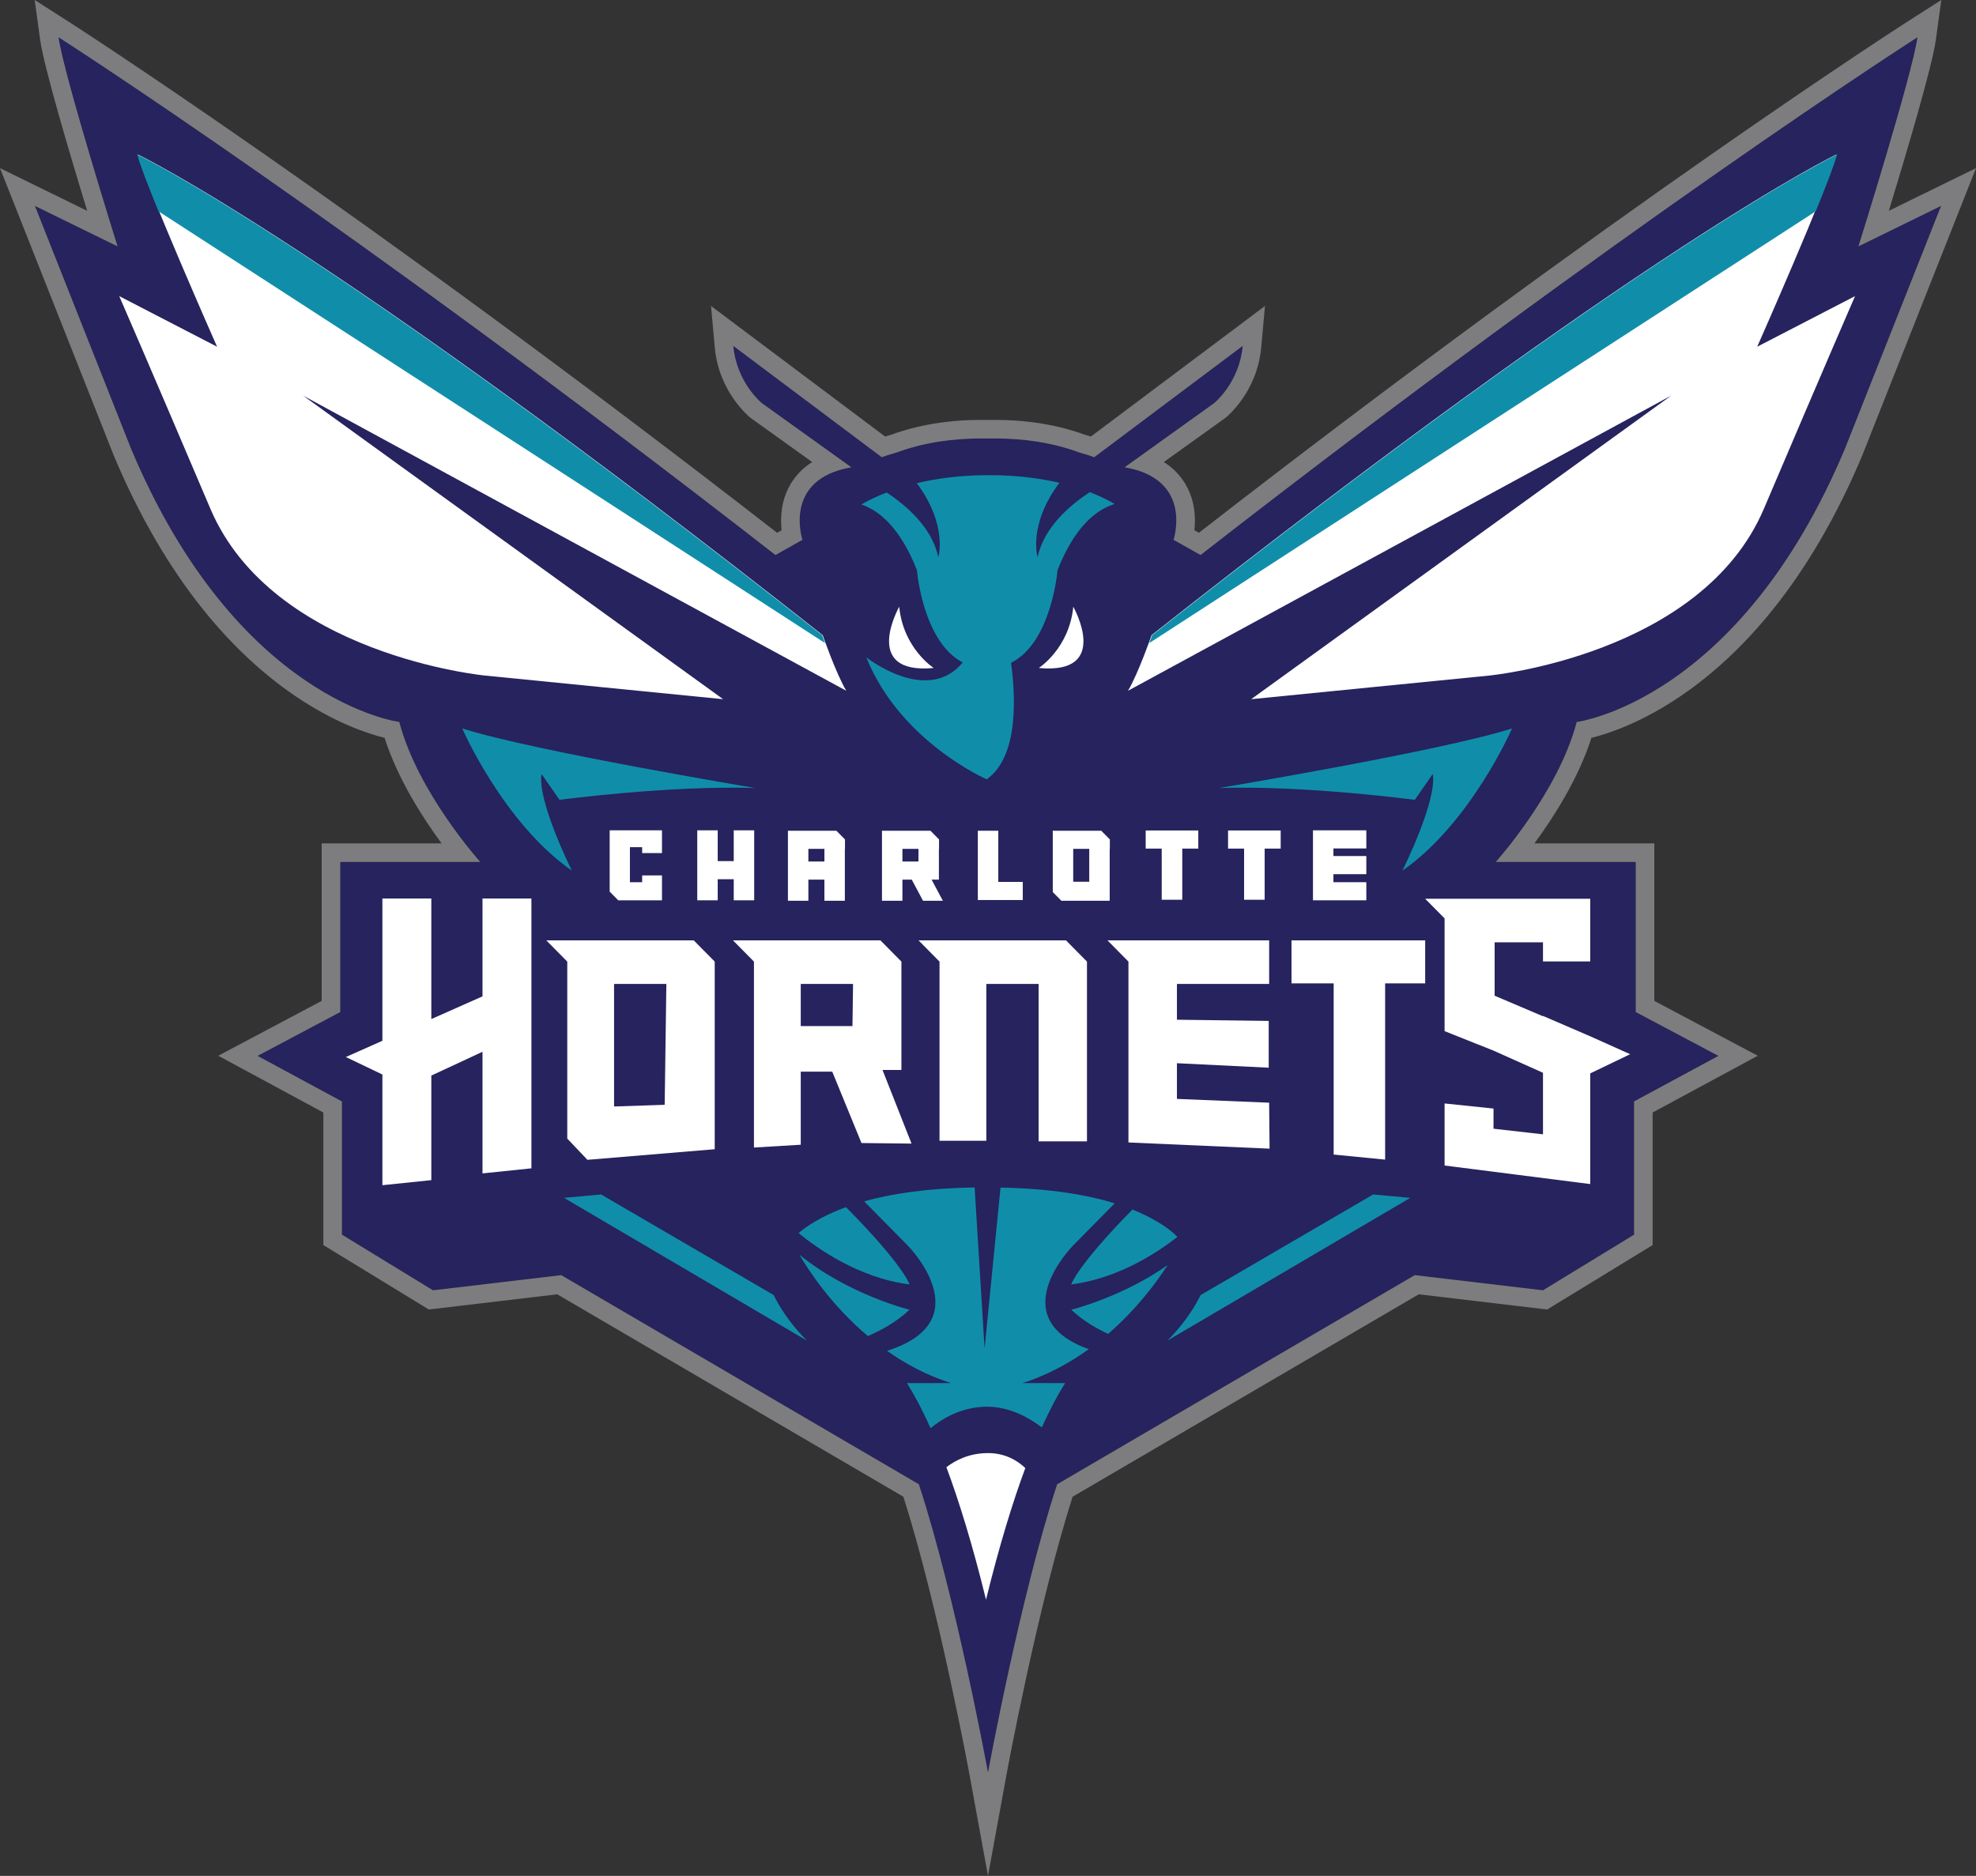
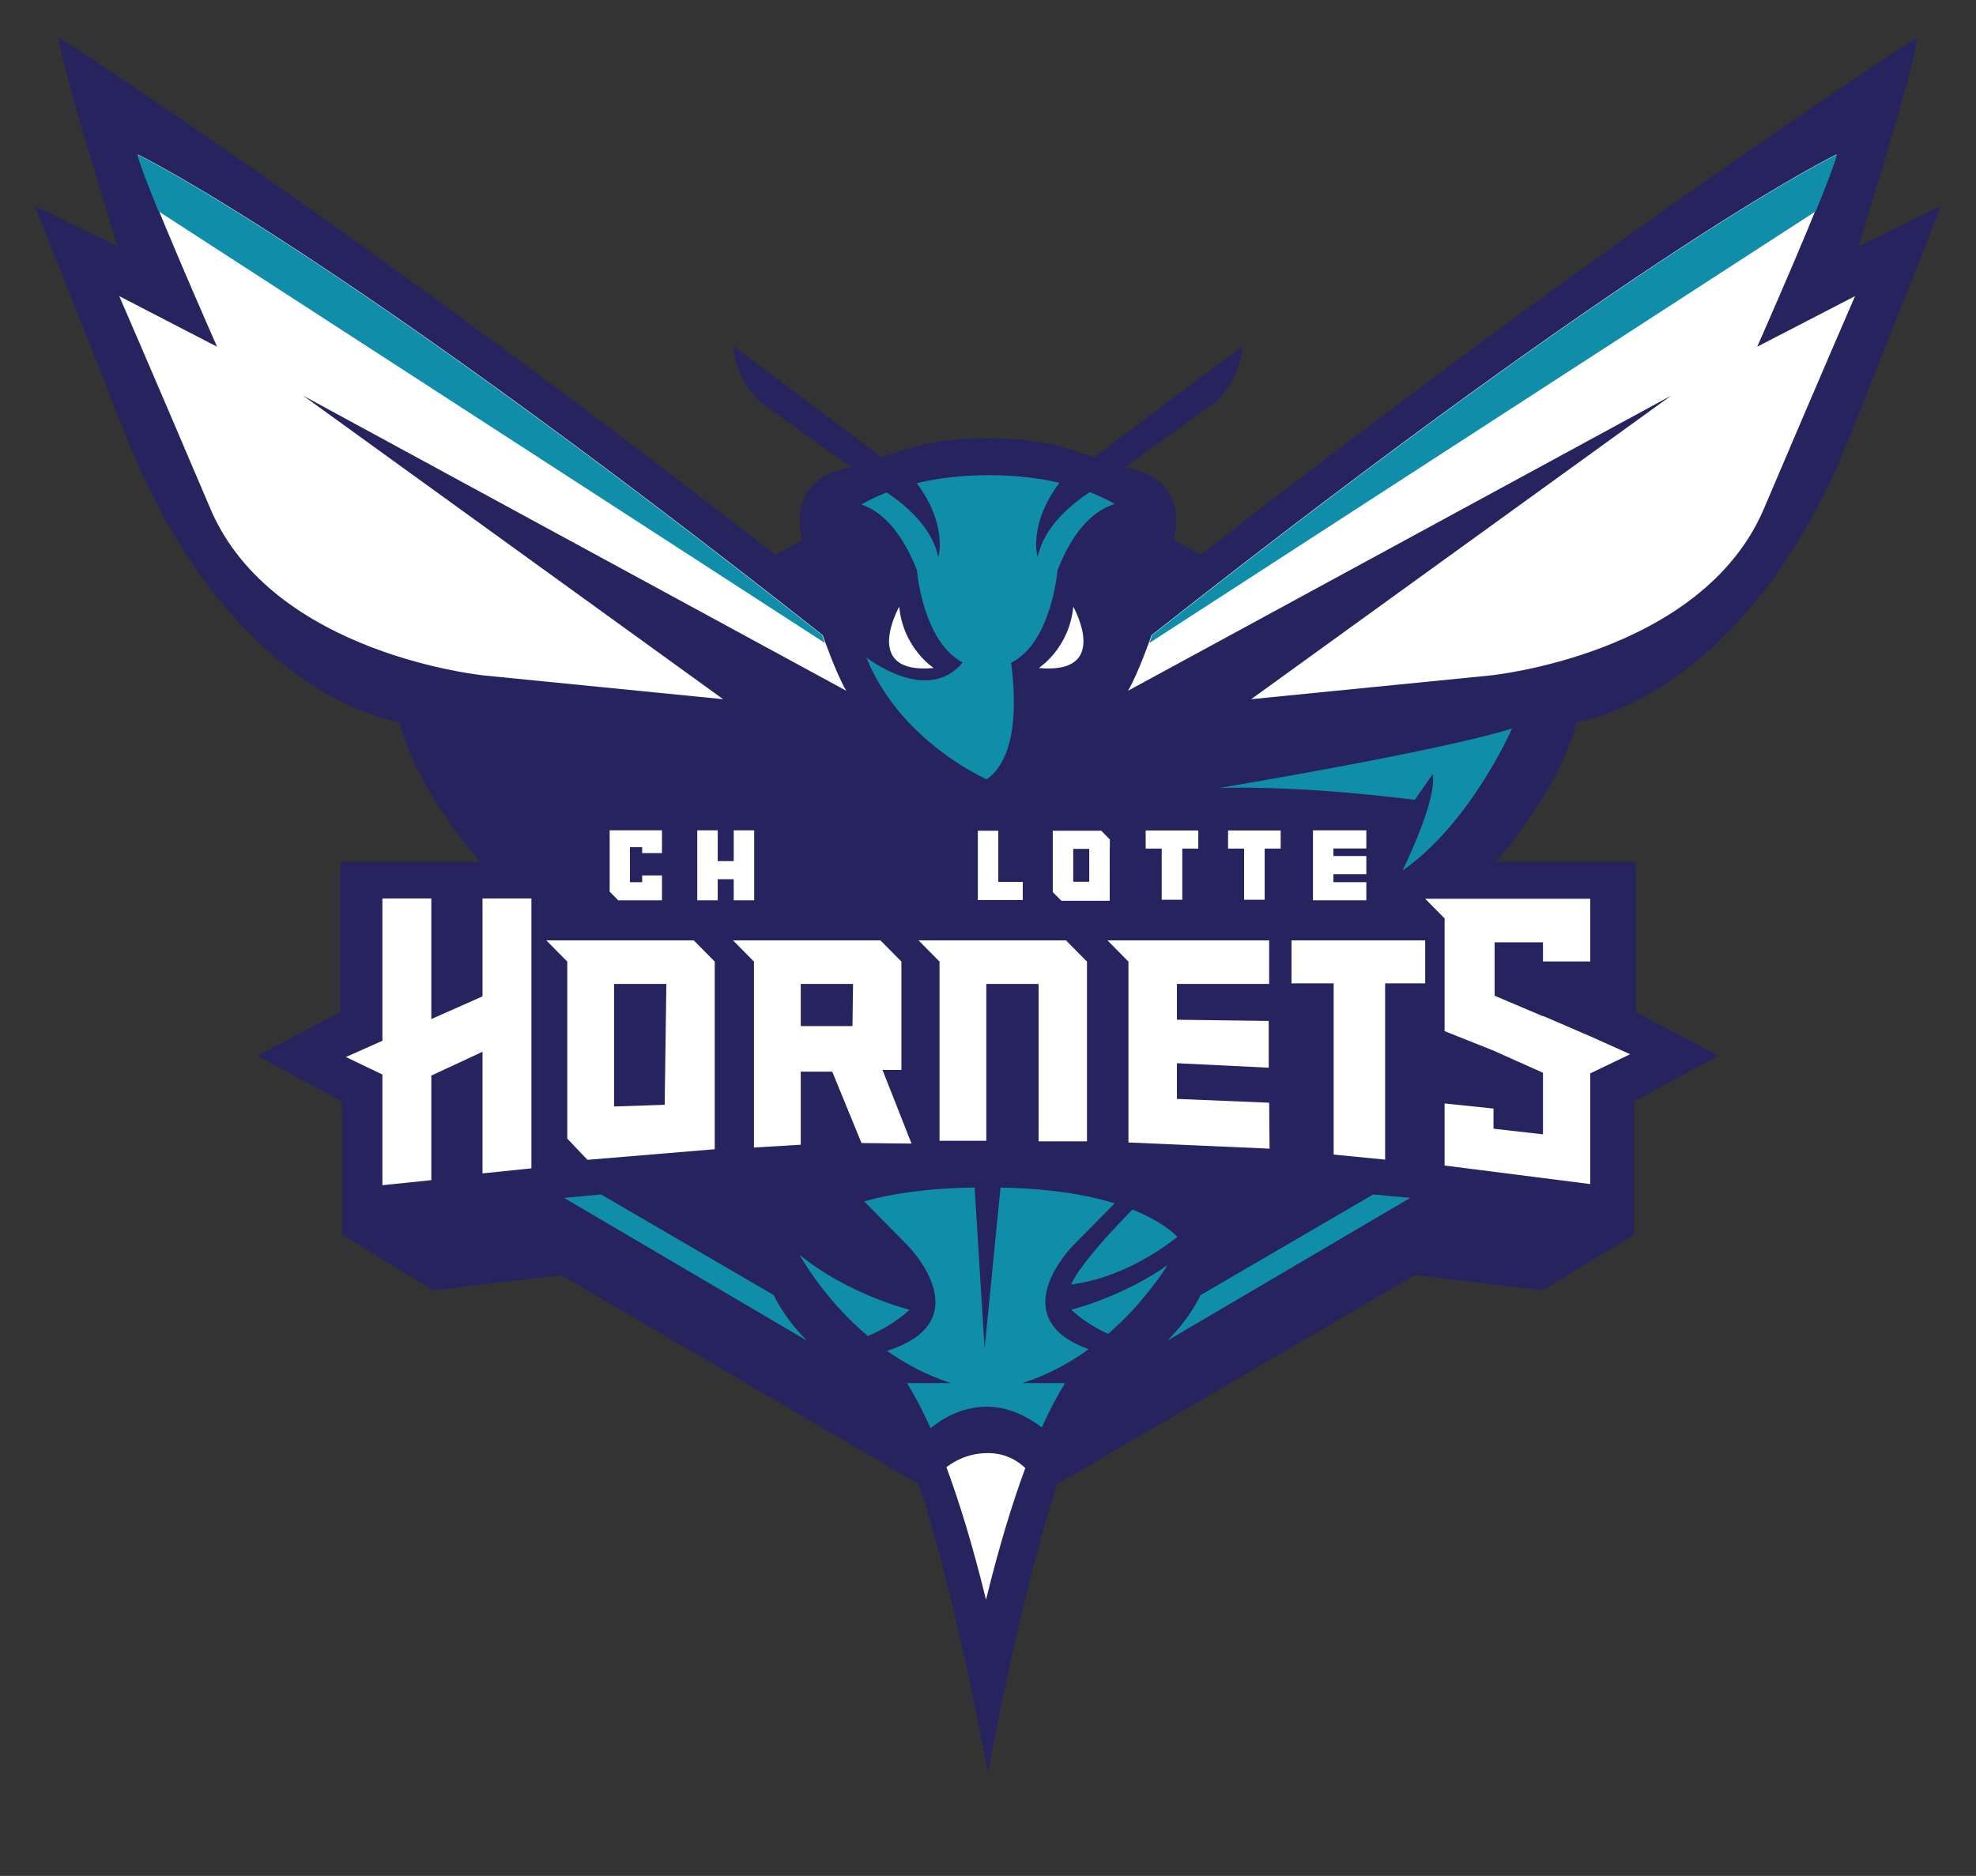
<svg xmlns="http://www.w3.org/2000/svg" width="710.11pt" height="674.28pt" viewBox="0 0 710.11 674.28" version="1.1">
  <rect x="0" y="0" width="710.11" height="674.28" fill="#333333" stroke="none" />
  <defs>
    <clipPath id="clip1">
-       <path d="M 0 0 L 710.109 0 L 710.109 674.281 L 0 674.281 Z M 0 0 " />
-     </clipPath>
+       </clipPath>
  </defs>
  <g id="surface1">
    <path style=" stroke:none;fill-rule:evenodd;fill:rgb(14.899%,13.699%,36.899%);fill-opacity:1;" d="M 667.863 88.555 C 667.863 88.555 687.262 26.719 689.078 13.383 C 689.078 13.383 584.812 80.066 431.438 199.492 L 421.738 194.035 C 421.738 194.035 429.012 172.211 404.16 167.969 L 436.289 144.934 C 436.289 144.934 445.383 137.656 446.594 124.32 L 393.246 164.328 C 393.246 164.328 391.297 163.613 387.895 162.648 C 376.969 158.594 365.508 157.398 355.055 157.621 C 344.602 157.398 333.141 158.594 322.215 162.648 C 318.812 163.613 316.863 164.328 316.863 164.328 L 263.516 124.32 C 264.73 137.656 273.82 144.934 273.82 144.934 L 305.949 167.969 C 281.098 172.211 288.371 194.035 288.371 194.035 L 278.672 199.492 C 125.301 80.066 21.031 13.383 21.031 13.383 C 22.848 26.719 42.246 88.555 42.246 88.555 L 12.543 74.004 L 47.098 161.301 C 85.289 252.23 143.484 259.508 143.484 259.508 C 150.152 284.969 172.586 309.824 172.586 309.824 L 122.27 309.824 L 122.27 363.773 L 92.562 379.535 L 122.875 395.906 L 122.875 443.797 L 155.609 463.801 L 201.684 458.348 L 330.199 533.516 C 343.535 574.133 355.055 637.18 355.055 637.18 C 355.055 637.18 366.574 574.133 379.91 533.516 L 508.426 458.348 L 554.5 463.801 L 587.234 443.797 L 587.234 395.906 L 617.547 379.535 L 587.84 363.773 L 587.84 309.824 L 537.527 309.824 C 537.527 309.824 559.957 284.969 566.625 259.508 C 566.625 259.508 624.82 252.23 663.012 161.301 L 697.566 74.004 " />
    <g clip-path="url(#clip1)" clip-rule="nonzero">
      <path style=" stroke:none;fill-rule:nonzero;fill:rgb(48.999%,48.999%,49.799%);fill-opacity:1;" d="M 697.637 -0.004 L 685.484 7.766 C 684.449 8.43 580.82 74.941 430.844 191.508 L 429.215 190.59 C 429.711 186.184 429.504 179.844 425.941 173.906 C 424.047 170.742 421.469 168.125 418.238 166.078 L 440.172 150.352 L 440.316 150.25 L 440.453 150.141 C 440.914 149.77 451.781 140.906 453.234 124.926 L 454.594 109.984 L 442.594 118.984 L 392.023 156.914 C 391.41 156.727 390.723 156.52 389.969 156.305 C 380.254 152.738 369.316 150.93 357.453 150.93 C 356.664 150.93 355.859 150.938 355.055 150.953 C 354.258 150.938 353.449 150.93 352.656 150.93 C 340.797 150.93 329.855 152.738 320.141 156.305 C 319.387 156.52 318.699 156.727 318.086 156.914 L 267.52 118.984 L 255.52 109.984 L 256.875 124.926 C 258.328 140.906 269.195 149.77 269.656 150.141 L 269.793 150.25 L 269.938 150.352 L 291.871 166.078 C 288.641 168.125 286.066 170.742 284.164 173.906 C 280.609 179.844 280.398 186.184 280.895 190.59 L 279.266 191.508 C 129.289 74.941 25.66 8.43 24.621 7.766 L 12.473 -0.004 L 14.422 14.285 C 15.738 23.938 25.41 56.43 31.32 75.777 L 15.477 68.016 L 0 60.438 L 6.344 76.461 L 40.898 163.754 L 40.922 163.816 L 40.949 163.883 C 49.902 185.195 60.711 203.805 73.074 219.184 C 83.062 231.613 94.094 241.984 105.855 250.012 C 120.094 259.727 132.051 263.688 138.207 265.223 C 142.922 279.969 151.891 293.918 158.695 303.152 L 115.602 303.152 L 115.602 359.766 L 89.438 373.645 L 78.434 379.484 L 89.395 385.406 L 116.203 399.883 L 116.203 447.535 L 119.398 449.484 L 152.133 469.492 L 154.102 470.695 L 156.395 470.426 L 200.246 465.23 L 324.641 537.988 C 337.359 577.773 348.383 637.762 348.496 638.375 L 355.055 674.281 L 361.613 638.379 C 361.727 637.762 372.754 577.762 385.469 537.988 L 509.863 465.23 L 553.715 470.426 L 556.008 470.695 L 557.977 469.492 L 590.715 449.484 L 593.906 447.535 L 593.906 399.883 L 620.715 385.406 L 631.676 379.484 L 620.672 373.645 L 594.512 359.766 L 594.512 303.152 L 551.414 303.152 C 558.223 293.918 567.188 279.969 571.902 265.223 C 578.059 263.688 590.016 259.727 604.254 250.012 C 616.016 241.984 627.047 231.613 637.035 219.184 C 649.398 203.805 660.211 185.195 669.16 163.883 L 669.188 163.816 L 669.215 163.754 L 703.77 76.461 L 710.109 60.438 L 694.633 68.016 L 678.789 75.777 C 684.699 56.43 694.371 23.938 695.688 14.285 Z M 689.078 13.383 C 687.262 26.719 667.863 88.555 667.863 88.555 L 697.566 74.004 L 663.012 161.301 C 624.82 252.23 566.625 259.508 566.625 259.508 C 559.953 284.969 537.527 309.824 537.527 309.824 L 587.84 309.824 L 587.84 363.773 L 617.547 379.535 L 587.234 395.906 L 587.234 443.797 L 554.5 463.801 L 508.426 458.348 L 379.91 533.516 C 366.574 574.133 355.055 637.18 355.055 637.18 C 355.055 637.18 343.535 574.133 330.199 533.516 L 201.684 458.348 L 155.609 463.801 L 122.875 443.797 L 122.875 395.906 L 92.562 379.535 L 122.27 363.773 L 122.27 309.824 L 172.586 309.824 C 172.586 309.824 150.156 284.969 143.484 259.508 C 143.484 259.508 85.289 252.23 47.098 161.301 L 12.543 74.004 L 42.246 88.555 C 42.246 88.555 22.848 26.719 21.031 13.383 C 21.031 13.383 125.301 80.066 278.672 199.492 L 288.371 194.035 C 288.371 194.035 281.098 172.211 305.953 167.969 L 273.824 144.934 C 273.824 144.934 264.73 137.656 263.516 124.32 L 316.863 164.332 C 316.863 164.332 318.812 163.613 322.215 162.648 C 332.312 158.902 342.863 157.598 352.656 157.598 C 353.461 157.598 354.262 157.605 355.055 157.621 C 355.852 157.605 356.648 157.598 357.453 157.598 C 367.242 157.598 377.797 158.902 387.895 162.648 C 391.297 163.613 393.246 164.332 393.246 164.332 L 446.594 124.32 C 445.383 137.656 436.289 144.934 436.289 144.934 L 404.16 167.969 C 429.016 172.211 421.738 194.035 421.738 194.035 L 431.438 199.492 C 584.812 80.066 689.078 13.383 689.078 13.383 " />
    </g>
    <path style=" stroke:none;fill-rule:evenodd;fill:rgb(100%,100%,100%);fill-opacity:1;" d="M 42.848 106.438 L 78.008 124.625 C 78.008 124.625 52.547 67.035 49.516 55.516 C 49.516 55.516 118.02 88.25 295.641 228.289 C 295.641 228.289 300.488 242.23 304.129 248.293 L 108.926 142.203 L 259.871 251.324 L 174.398 242.836 C 174.398 242.836 98.016 235.562 75.586 182.82 C 53.156 130.082 42.848 106.438 42.848 106.438 " />
    <path style=" stroke:none;fill-rule:evenodd;fill:rgb(6.299%,55.699%,66.299%);fill-opacity:1;" d="M 295.438 228.289 C 117.816 88.254 49.316 55.516 49.316 55.516 C 50.238 59.027 53.25 66.824 56.988 75.965 L 296.469 231.148 C 295.828 229.406 295.438 228.289 295.438 228.289 " />
-     <path style=" stroke:none;fill-rule:evenodd;fill:rgb(6.299%,55.699%,66.299%);fill-opacity:1;" d="M 166.113 261.832 C 166.113 261.832 180.863 295.781 205.516 312.957 C 205.516 312.957 192.988 287.898 194.605 278.199 L 201.07 287.496 C 201.07 287.496 240.477 282.242 271.391 283.25 C 271.391 283.25 191.371 269.914 166.113 261.832 " />
    <path style=" stroke:none;fill-rule:nonzero;fill:rgb(6.299%,55.699%,66.299%);fill-opacity:1;" d="M 202.688 430.562 L 216.023 429.348 L 278.059 465.52 C 278.059 465.52 281.496 473.398 289.98 481.887 " />
    <path style=" stroke:none;fill-rule:evenodd;fill:rgb(100%,100%,100%);fill-opacity:1;" d="M 666.645 106.438 L 631.484 124.625 C 631.484 124.625 656.945 67.035 659.977 55.516 C 659.977 55.516 591.473 88.25 413.852 228.289 C 413.852 228.289 409.004 242.23 405.363 248.293 L 600.566 142.203 L 449.621 251.324 L 535.094 242.836 C 535.094 242.836 611.48 235.562 633.906 182.82 C 656.34 130.082 666.645 106.438 666.645 106.438 " />
    <path style=" stroke:none;fill-rule:evenodd;fill:rgb(6.299%,55.699%,66.299%);fill-opacity:1;" d="M 414.055 228.289 C 591.676 88.254 660.18 55.516 660.18 55.516 C 659.254 59.027 656.242 66.824 652.504 75.965 L 413.023 231.148 C 413.664 229.406 414.055 228.289 414.055 228.289 " />
    <path style=" stroke:none;fill-rule:evenodd;fill:rgb(6.299%,55.699%,66.299%);fill-opacity:1;" d="M 543.383 261.832 C 543.383 261.832 528.629 295.781 503.977 312.957 C 503.977 312.957 516.504 287.898 514.891 278.199 L 508.422 287.496 C 508.422 287.496 469.02 282.242 438.102 283.25 C 438.102 283.25 518.121 269.914 543.383 261.832 " />
    <path style=" stroke:none;fill-rule:nonzero;fill:rgb(6.299%,55.699%,66.299%);fill-opacity:1;" d="M 506.805 430.562 L 493.469 429.348 L 431.434 465.52 C 431.434 465.52 427.996 473.398 419.512 481.887 " />
    <path style=" stroke:none;fill-rule:nonzero;fill:rgb(6.299%,55.699%,66.299%);fill-opacity:1;" d="M 287.27 450.996 C 290.535 456.578 298.711 469.117 311.871 480.234 C 316.34 478.34 322.008 475.316 326.855 470.773 C 326.855 470.773 304.93 465.41 287.27 450.996 " />
-     <path style=" stroke:none;fill-rule:nonzero;fill:rgb(6.299%,55.699%,66.299%);fill-opacity:1;" d="M 304.012 433.898 C 299.469 435.547 295.898 437.301 293.129 438.945 C 290.219 440.617 288.238 442.137 286.988 443.238 C 293.328 448.449 308.531 459.391 326.855 461.68 C 326.855 461.68 324.863 454.969 304.012 433.898 " />
    <path style=" stroke:none;fill-rule:nonzero;fill:rgb(6.299%,55.699%,66.299%);fill-opacity:1;" d="M 423.121 444.613 C 422.332 443.754 420.082 441.551 415.609 438.977 C 413.316 437.609 410.461 436.164 406.961 434.77 C 386.91 455.152 384.977 461.68 384.977 461.68 C 401.809 459.578 416.008 450.172 423.121 444.613 " />
    <path style=" stroke:none;fill-rule:nonzero;fill:rgb(6.299%,55.699%,66.299%);fill-opacity:1;" d="M 398.219 479.457 C 408.461 470.598 415.574 460.973 419.602 454.742 C 403.051 466.344 384.977 470.773 384.977 470.773 C 389.211 474.746 394.07 477.547 398.219 479.457 " />
    <path style=" stroke:none;fill-rule:nonzero;fill:rgb(6.299%,55.699%,66.299%);fill-opacity:1;" d="M 385.582 447.738 L 400.586 432.531 C 390.941 429.566 377.652 427.195 359.559 426.867 L 353.828 484.719 L 350.246 426.844 C 333.07 427.074 320.16 429.133 310.543 431.816 L 326.246 447.738 C 326.246 447.738 352.926 474.691 318.762 485.559 C 325.402 490.234 333.047 494.352 341.707 497.145 L 325.922 497.145 C 328.383 501.047 331.258 506.312 334.414 513.363 C 338.289 510.141 345.387 505.633 354.738 505.633 C 362.844 505.633 369.812 509.578 374.402 513.078 C 377.508 506.168 380.34 500.996 382.77 497.145 L 367.473 497.145 C 376.504 494.23 384.43 489.883 391.262 484.953 C 359.855 473.723 385.582 447.738 385.582 447.738 " />
    <path style=" stroke:none;fill-rule:nonzero;fill:rgb(100%,100%,100%);fill-opacity:1;" d="M 340.109 527.379 C 344.594 539.453 349.434 554.988 354.336 574.973 L 354.336 575.043 C 354.34 575.031 354.34 575.02 354.344 575.008 C 354.348 575.02 354.352 575.031 354.352 575.043 L 354.352 574.973 C 359.211 555.16 364.012 539.715 368.465 527.684 C 365.672 525.031 361.281 522.305 355.043 522.305 C 348.184 522.305 343.172 525.016 340.109 527.379 " />
    <path style=" stroke:none;fill-rule:nonzero;fill:rgb(6.299%,55.699%,66.299%);fill-opacity:1;" d="M 391.633 176.891 C 384.602 181.508 375.109 189.535 372.879 200.301 C 372.879 200.301 369.336 188.77 380.699 173.547 C 373.828 171.934 365.43 170.797 355.383 170.797 C 345.082 170.797 336.48 171.992 329.465 173.668 C 340.723 188.828 337.195 200.301 337.195 200.301 C 334.988 189.633 325.645 181.648 318.633 177.016 C 314.742 178.523 311.73 180.066 309.562 181.336 C 315.969 183.527 323.504 189.684 329.52 204.945 C 329.52 204.945 331.59 230.676 345.98 238.113 C 333.137 253.613 311.328 236.27 311.328 236.27 C 323.453 266.578 354.574 280.117 354.574 280.117 C 366.113 271.996 364.996 250.32 363.336 238.238 C 377.941 230.965 380.035 204.945 380.035 204.945 C 386.23 189.219 394.043 183.16 400.57 181.148 C 398.406 179.879 395.438 178.367 391.633 176.891 " />
    <path style=" stroke:none;fill-rule:nonzero;fill:rgb(100%,100%,100%);fill-opacity:1;" d="M 323.148 218.086 C 323.148 218.086 309.293 242.586 335.543 240.105 C 335.543 240.105 324.605 233.105 323.148 218.086 " />
    <path style=" stroke:none;fill-rule:nonzero;fill:rgb(100%,100%,100%);fill-opacity:1;" d="M 385.703 218.086 C 385.703 218.086 399.559 242.586 373.309 240.105 C 373.309 240.105 384.246 233.105 385.703 218.086 " />
    <path style=" stroke:none;fill-rule:nonzero;fill:rgb(100%,100%,100%);fill-opacity:1;" d="M 238.863 397.117 L 220.676 397.723 L 220.676 353.672 L 239.469 353.672 Z M 249.312 338.012 L 196.324 338.012 L 203.859 345.641 L 203.859 409.266 L 211.109 416.895 L 256.848 413.082 L 256.848 345.641 " />
    <path style=" stroke:none;fill-rule:nonzero;fill:rgb(100%,100%,100%);fill-opacity:1;" d="M 173.395 322.957 L 173.395 358.137 L 155.004 366.301 L 155.004 322.957 L 137.422 322.957 L 137.422 374.109 L 124.289 379.941 L 137.422 386.23 L 137.422 426.016 L 155.004 424.195 L 155.004 386.617 L 173.395 378.051 L 173.395 421.77 L 190.973 419.953 L 190.973 322.957 " />
    <path style=" stroke:none;fill-rule:nonzero;fill:rgb(100%,100%,100%);fill-opacity:1;" d="M 287.766 353.672 L 306.559 353.672 L 306.348 368.828 L 287.766 368.828 Z M 327.574 411.059 L 317.141 384.59 L 323.938 384.59 L 323.938 345.641 L 316.402 338.012 L 263.41 338.012 L 270.945 345.641 L 270.945 412.477 L 287.766 411.465 L 287.766 385.195 L 299.082 385.195 L 309.59 410.859 " />
    <path style=" stroke:none;fill-rule:nonzero;fill:rgb(100%,100%,100%);fill-opacity:1;" d="M 337.633 410.051 L 354.449 410.051 L 354.449 353.672 L 373.242 353.672 L 373.242 410.254 L 390.621 410.254 L 390.621 345.641 L 383.086 338.012 L 330.098 338.012 L 337.633 345.641 " />
    <path style=" stroke:none;fill-rule:nonzero;fill:rgb(100%,100%,100%);fill-opacity:1;" d="M 456.242 412.879 L 456.09 396.359 L 422.949 394.996 L 422.949 382.168 L 455.938 383.781 L 455.938 366.961 L 422.949 366.535 L 422.949 353.672 L 456.094 353.672 L 456.094 338.012 L 397.992 338.012 L 405.527 345.641 L 405.527 410.656 " />
    <path style=" stroke:none;fill-rule:nonzero;fill:rgb(100%,100%,100%);fill-opacity:1;" d="M 512.164 338.012 L 464.121 338.012 L 464.121 353.469 L 479.277 353.469 L 479.277 415 L 497.77 416.82 L 497.77 353.469 L 512.164 353.469 " />
    <path style=" stroke:none;fill-rule:nonzero;fill:rgb(100%,100%,100%);fill-opacity:1;" d="M 571.477 425.609 L 571.477 385.828 L 585.82 378.93 L 571.633 372.562 L 554.5 365.168 L 554.5 365.293 L 537.121 357.906 L 537.121 338.719 L 554.5 338.719 L 554.5 345.59 L 571.477 345.59 L 571.477 323.059 L 512.16 323.059 L 519.137 330.117 L 519.137 370.637 L 536.719 377.645 L 554.5 385.605 L 554.5 407.73 L 536.719 405.711 L 536.719 398.465 L 519.137 396.633 L 519.137 418.941 " />
    <path style=" stroke:none;fill-rule:nonzero;fill:rgb(100%,100%,100%);fill-opacity:1;" d="M 237.891 306.641 L 237.891 298.457 L 219.098 298.457 L 219.098 320.559 L 219.164 320.559 L 222.184 323.613 L 237.891 323.613 L 237.891 314.672 L 230.77 314.672 L 230.77 317.098 L 226.371 317.098 L 226.371 304.52 L 230.77 304.52 L 230.77 306.641 " />
    <path style=" stroke:none;fill-rule:nonzero;fill:rgb(100%,100%,100%);fill-opacity:1;" d="M 271.031 298.457 L 263.68 298.457 L 263.68 309.52 L 257.922 309.52 L 257.922 298.457 L 250.57 298.457 L 250.57 323.613 L 257.922 323.613 L 257.922 316.035 L 263.68 316.035 L 263.68 323.613 L 271.031 323.613 " />
-     <path style=" stroke:none;fill-rule:nonzero;fill:rgb(100%,100%,100%);fill-opacity:1;" d="M 296.266 309.672 L 290.504 309.672 L 290.504 305.125 L 296.266 305.125 Z M 303.664 301.664 L 303.598 301.664 L 300.578 298.609 L 283.156 298.609 L 283.156 323.766 L 290.504 323.766 L 290.504 316.188 L 296.266 316.188 L 296.266 323.766 L 303.613 323.766 L 303.613 305.125 L 303.664 305.125 " />
    <path style=" stroke:none;fill-rule:nonzero;fill:rgb(100%,100%,100%);fill-opacity:1;" d="M 391.441 316.945 L 385.68 316.945 L 385.68 305.125 L 391.441 305.125 Z M 398.773 301.664 L 395.754 298.605 L 378.512 298.605 L 378.332 298.453 L 378.332 320.711 L 378.398 320.711 L 381.414 323.766 L 398.789 323.766 L 398.789 305.125 L 398.84 305.125 L 398.84 301.664 " />
-     <path style=" stroke:none;fill-rule:nonzero;fill:rgb(100%,100%,100%);fill-opacity:1;" d="M 324.301 305.125 L 330.062 305.125 L 330.062 309.672 L 324.301 309.672 Z M 338.824 323.766 L 334.785 316.188 L 337.41 316.188 L 337.41 305.125 L 337.461 305.125 L 337.461 301.664 L 337.395 301.664 L 334.375 298.609 L 316.953 298.609 L 316.953 323.766 L 324.301 323.766 L 324.301 316.188 L 327.66 316.188 L 331.703 323.766 " />
    <path style=" stroke:none;fill-rule:nonzero;fill:rgb(100%,100%,100%);fill-opacity:1;" d="M 367.547 316.996 L 358.754 316.996 L 358.754 298.605 L 351.402 298.605 L 351.402 323.512 L 367.547 323.512 " />
    <path style=" stroke:none;fill-rule:nonzero;fill:rgb(100%,100%,100%);fill-opacity:1;" d="M 424.871 298.508 L 411.723 298.508 L 411.723 305.023 L 417.48 305.023 L 417.48 323.41 L 424.832 323.41 L 424.832 323.281 L 424.871 323.41 L 424.871 305.023 L 430.629 305.023 L 430.629 298.508 " />
    <path style=" stroke:none;fill-rule:nonzero;fill:rgb(100%,100%,100%);fill-opacity:1;" d="M 454.477 298.508 L 441.328 298.508 L 441.328 305.023 L 447.086 305.023 L 447.086 323.41 L 454.438 323.41 L 454.438 323.281 L 454.477 323.41 L 454.477 305.023 L 460.234 305.023 L 460.234 298.508 " />
    <path style=" stroke:none;fill-rule:nonzero;fill:rgb(100%,100%,100%);fill-opacity:1;" d="M 491.012 304.973 L 491.012 298.457 L 471.84 298.457 L 471.84 323.613 L 491.012 323.613 L 491.012 317.098 L 479.188 317.098 L 479.188 314.219 L 491.012 314.219 L 491.012 307.699 L 479.188 307.699 L 479.188 304.973 " />
  </g>
</svg>